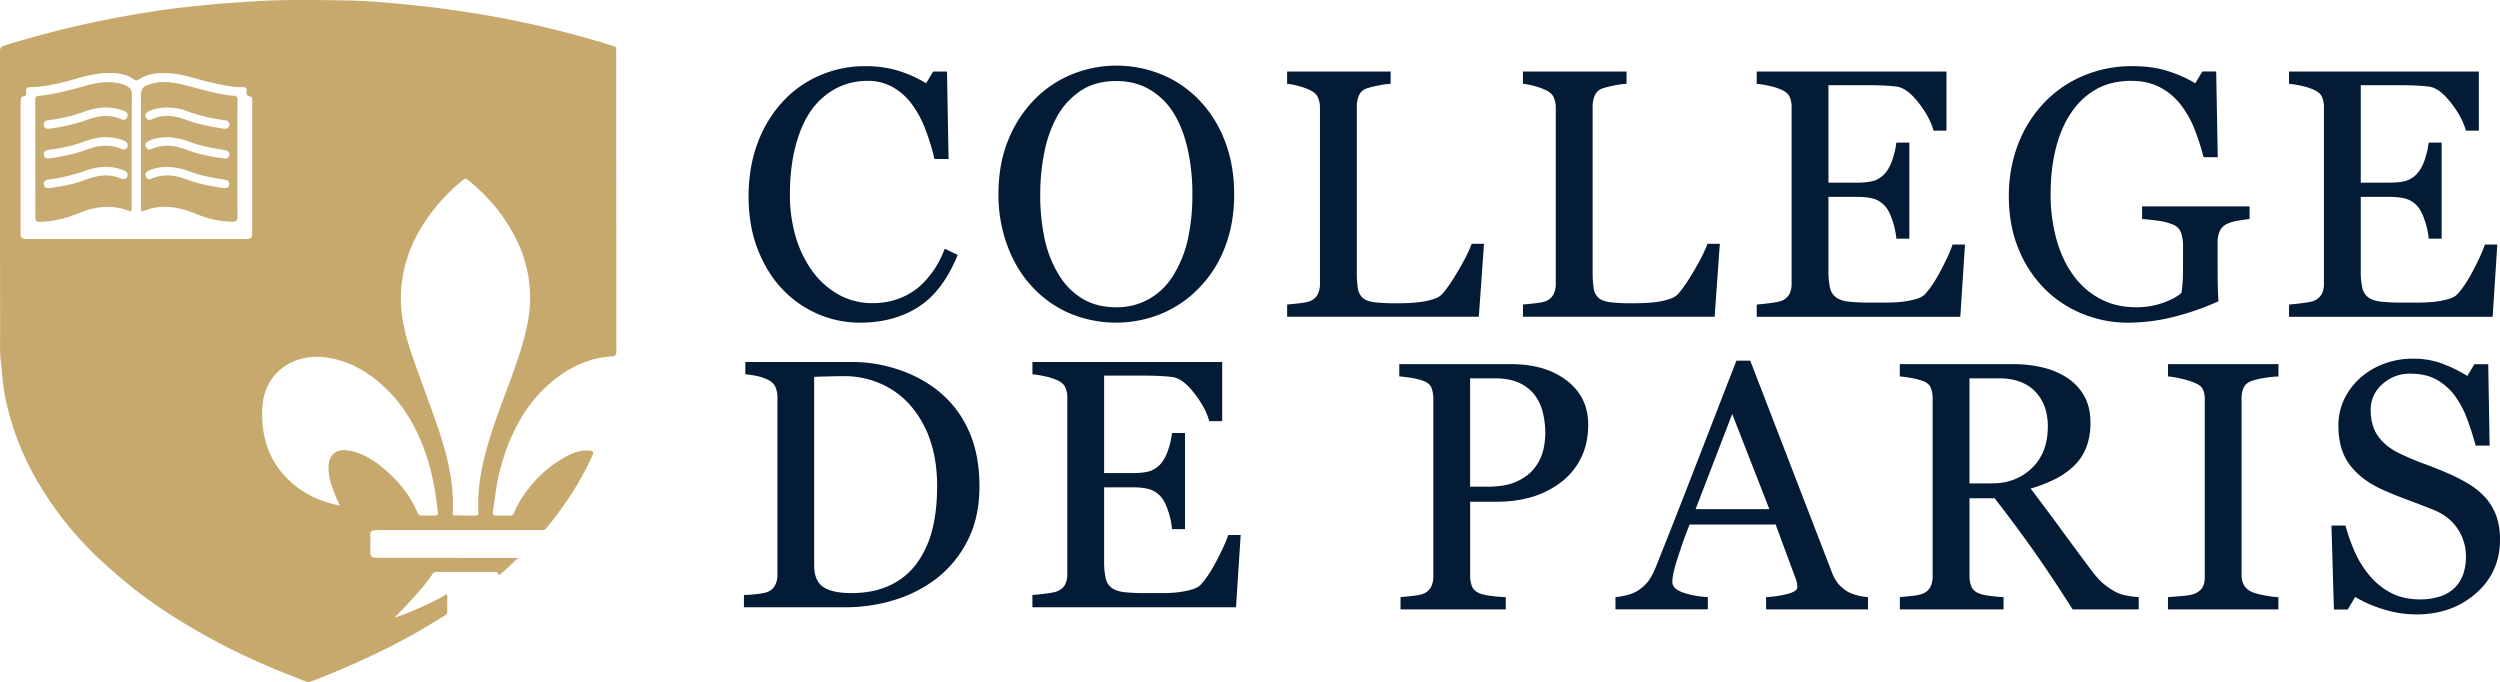
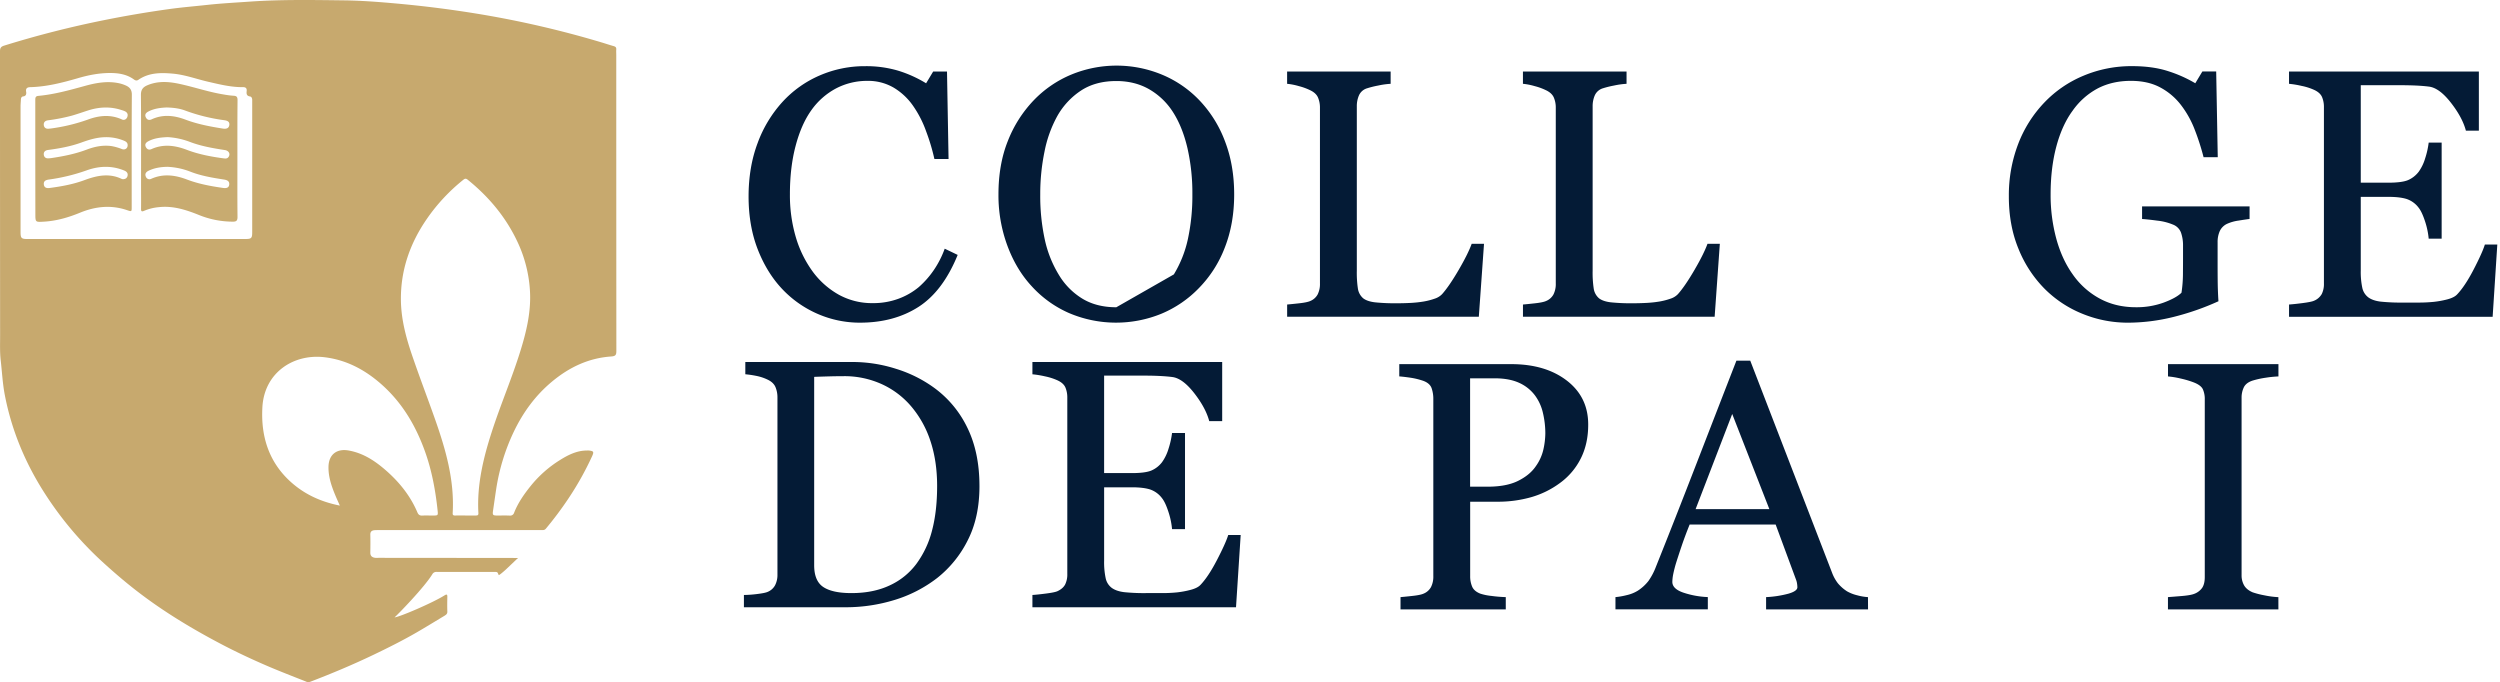
<svg xmlns="http://www.w3.org/2000/svg" viewBox="0 0 2337.77 637.86">
  <g fill="#041b36">
    <path d="m804.19 301.73a98.57 98.57 0 0 1 -39.32-8.09 100.74 100.74 0 0 1 -33.35-23.29q-14.37-15.19-22.93-37.12t-8.59-49.4q0-27.5 8.4-49.9a116.76 116.76 0 0 1 23.25-38.57 101.8 101.8 0 0 1 34.71-24.74 105.73 105.73 0 0 1 42.79-8.74 104.65 104.65 0 0 1 30.68 4.2 114.62 114.62 0 0 1 26.17 11.8l6.62-11h12.93l1.45 81.79h-13.23a192 192 0 0 0 -7.77-25.94 100.16 100.16 0 0 0 -12.11-23.68 58.78 58.78 0 0 0 -18.4-17.21 47.41 47.41 0 0 0 -24.37-6.22 62.68 62.68 0 0 0 -29.12 6.95 66.48 66.48 0 0 0 -23.33 20.54q-9.36 13.11-14.69 33.33t-5.32 45.12a138.67 138.67 0 0 0 5.56 40.36 104.63 104.63 0 0 0 15.91 32.27 76.83 76.83 0 0 0 24.45 21.51 64.4 64.4 0 0 0 31.57 7.76 67.84 67.84 0 0 0 24.05-4.12 64.46 64.46 0 0 0 19-10.91 84.82 84.82 0 0 0 14.21-16.16 89.16 89.16 0 0 0 10-19.72l12.12 5.82q-13.89 34.11-36.82 48.73t-54.52 14.63z" />
-     <path d="m1121.77 94a112.66 112.66 0 0 1 23.76 38.23q8.57 22.38 8.56 49.53 0 27.31-8.72 49.62a110.34 110.34 0 0 1 -24.25 38 104.9 104.9 0 0 1 -34.91 23.92 112.12 112.12 0 0 1 -86.55-.56 102.67 102.67 0 0 1 -34.83-25q-14.53-15.63-22.83-38.02a136.1 136.1 0 0 1 -8.33-47.92q0-28 8.73-49.86a116.18 116.18 0 0 1 24.05-37.94 104 104 0 0 1 35.31-24.24 111 111 0 0 1 85.1.16 102.9 102.9 0 0 1 34.91 24.08zm-24.08 162.59a107.42 107.42 0 0 0 13.17-33.29 192.24 192.24 0 0 0 4.14-41.5 189.91 189.91 0 0 0 -4.61-43.31q-4.61-19.73-13.49-33.62a64.65 64.65 0 0 0 -22.3-21.41q-13.42-7.68-30.71-7.68-19.39 0-33 8.89a69.16 69.16 0 0 0 -22.15 23.76 114.13 114.13 0 0 0 -12 33.29 196.84 196.84 0 0 0 -4 40.08 192 192 0 0 0 4.21 42 106.4 106.4 0 0 0 13.25 33.3 65.21 65.21 0 0 0 22 22.22q13.24 8 31.68 8a60.88 60.88 0 0 0 31.19-8.08 63.24 63.24 0 0 0 22.62-22.61z" />
+     <path d="m1121.77 94a112.66 112.66 0 0 1 23.76 38.23q8.57 22.38 8.56 49.53 0 27.31-8.72 49.62a110.34 110.34 0 0 1 -24.25 38 104.9 104.9 0 0 1 -34.91 23.92 112.12 112.12 0 0 1 -86.55-.56 102.67 102.67 0 0 1 -34.83-25q-14.53-15.63-22.83-38.02a136.1 136.1 0 0 1 -8.33-47.92q0-28 8.73-49.86a116.18 116.18 0 0 1 24.05-37.94 104 104 0 0 1 35.31-24.24 111 111 0 0 1 85.1.16 102.9 102.9 0 0 1 34.91 24.08zm-24.08 162.59a107.42 107.42 0 0 0 13.17-33.29 192.24 192.24 0 0 0 4.14-41.5 189.91 189.91 0 0 0 -4.61-43.31q-4.61-19.73-13.49-33.62a64.65 64.65 0 0 0 -22.3-21.41q-13.42-7.68-30.71-7.68-19.39 0-33 8.89a69.16 69.16 0 0 0 -22.15 23.76 114.13 114.13 0 0 0 -12 33.29 196.84 196.84 0 0 0 -4 40.08 192 192 0 0 0 4.21 42 106.4 106.4 0 0 0 13.25 33.3 65.21 65.21 0 0 0 22 22.22q13.24 8 31.68 8z" />
    <path d="m1387.71 228-4.85 68.2h-179.24v-11.44q3.89-.33 11.23-1.14t10.27-2.1a13.93 13.93 0 0 0 7-6.14 21.69 21.69 0 0 0 2.18-10.34v-164.21a23.81 23.81 0 0 0 -1.86-9.7q-1.86-4.2-7.35-6.78a55 55 0 0 0 -10.43-3.8 59.18 59.18 0 0 0 -11.07-2.18v-11.48h96.81v11.48a74.33 74.33 0 0 0 -11.69 1.63 87.83 87.83 0 0 0 -10.42 2.59 12 12 0 0 0 -7.52 6.62 25 25 0 0 0 -2 10v154a100.35 100.35 0 0 0 1 16.57 14.82 14.82 0 0 0 4.93 9.13q3.72 2.91 11.07 3.8a183.73 183.73 0 0 0 20.61.88c4 0 8.13-.1 12.45-.32a107.81 107.81 0 0 0 12.28-1.29 63.13 63.13 0 0 0 10.42-2.67 16.54 16.54 0 0 0 7-4.28q6.63-7.44 15.44-22.55t12.2-24.48z" />
    <path d="m1608.23 228-4.85 68.2h-179.24v-11.44q3.88-.33 11.23-1.14t10.27-2.1a13.93 13.93 0 0 0 7-6.14 21.69 21.69 0 0 0 2.18-10.34v-164.21a23.81 23.81 0 0 0 -1.86-9.7q-1.86-4.2-7.35-6.78a55 55 0 0 0 -10.43-3.8 59.18 59.18 0 0 0 -11.07-2.18v-11.48h96.89v11.48a74.08 74.08 0 0 0 -11.76 1.63 87.6 87.6 0 0 0 -10.43 2.59 12.07 12.07 0 0 0 -7.52 6.62 25.19 25.19 0 0 0 -2 10v154a100.55 100.55 0 0 0 1 16.57 14.87 14.87 0 0 0 4.93 9.13q3.72 2.91 11.08 3.8a183.53 183.53 0 0 0 20.6.88q6 0 12.45-.32a107.57 107.57 0 0 0 12.28-1.29 62.87 62.87 0 0 0 10.42-2.67 16.59 16.59 0 0 0 7-4.28q6.62-7.44 15.43-22.55t12.2-24.48z" />
-     <path d="m1837.48 228.67-4.37 67.56h-190.39v-11.47c3.24-.22 7.54-.68 12.93-1.38s8.89-1.42 10.51-2.18a14.78 14.78 0 0 0 7.19-6.3 21.22 21.22 0 0 0 2-9.86v-164.86a23.6 23.6 0 0 0 -1.78-9.45q-1.77-4.12-7.43-6.71a54.56 54.56 0 0 0 -11.72-3.71 86.75 86.75 0 0 0 -11.72-1.94v-11.48h177.46v55.27h-12.12q-3.22-12.27-14-26.1t-20.4-15.06q-5-.65-12-1t-15.84-.32h-36v91.15h25.86q12.43 0 18.18-2.34a25 25 0 0 0 10.1-7.84 41.68 41.68 0 0 0 6.06-12.55 78.58 78.58 0 0 0 3.31-14.78h12.13v89.86h-12.13a72.57 72.57 0 0 0 -3.47-16.41q-2.83-8.64-5.9-12.52a23.25 23.25 0 0 0 -11.4-8.24q-6.37-1.95-16.88-1.94h-25.86v68.74a71.91 71.91 0 0 0 1.45 16.29 15.13 15.13 0 0 0 5.66 9q4.2 3.06 11.47 3.95a182.92 182.92 0 0 0 20.69.89h14.06a140.5 140.5 0 0 0 14.71-.65 87.12 87.12 0 0 0 12.69-2.34q6.54-1.69 9.29-4.61 7.42-7.75 15.6-23.51t10.42-23.2z" />
    <path d="m2103.58 204.75c-2.59.33-6.06.84-10.43 1.54a39.24 39.24 0 0 0 -10.58 3 14.11 14.11 0 0 0 -6.87 6.87 24.93 24.93 0 0 0 -2 10.42v17.78q0 19.39.24 26.18t.56 11.16a243.54 243.54 0 0 1 -42.82 14.86 177.29 177.29 0 0 1 -41.87 5.18 111.75 111.75 0 0 1 -42.34-8.25 106 106 0 0 1 -35.58-23.49 112.91 112.91 0 0 1 -24.4-37.36q-9.06-22-9-49.17a133.93 133.93 0 0 1 8.64-48.6 115.66 115.66 0 0 1 24.44-38.87 107.39 107.39 0 0 1 36.61-25.15 115.57 115.57 0 0 1 45.49-9q19.39 0 33.78 4.69a122.31 122.31 0 0 1 25.38 11.31l6.62-11h12.93l1.46 80.16h-13.25a228.5 228.5 0 0 0 -8.42-26.1 91.38 91.38 0 0 0 -12.94-23 59.76 59.76 0 0 0 -19.34-16.24q-11.4-6.06-27.26-6.06-17.31 0-30.91 7a67.44 67.44 0 0 0 -23.62 20.95q-9.87 13.43-15.21 33.48t-5.34 44.8a156.09 156.09 0 0 0 5.26 41.17q5.25 19.32 15.29 33.4a73 73 0 0 0 25.09 22.64q15 8.25 34.14 8.25a74 74 0 0 0 26-4.36q11.73-4.37 16.59-9.21a118.64 118.64 0 0 0 1.37-17q.07-8.56.08-14.55v-12.54a36 36 0 0 0 -1.86-12 12.83 12.83 0 0 0 -7.67-7.67 52.49 52.49 0 0 0 -14.47-3.64q-9.13-1.22-14.3-1.54v-11.79h100.53z" />
    <path d="m2335.25 228.67-4.36 67.56h-190.39v-11.47q4.85-.33 12.93-1.38c5.38-.7 8.89-1.42 10.5-2.18a14.78 14.78 0 0 0 7.19-6.3 21.22 21.22 0 0 0 2-9.86v-164.86a23.77 23.77 0 0 0 -1.77-9.45q-1.78-4.12-7.44-6.71a54.37 54.37 0 0 0 -11.72-3.71 86.65 86.65 0 0 0 -11.71-1.94v-11.48h177.52v55.27h-12.13q-3.23-12.27-14-26.1t-20.46-15.06q-5-.65-12-1c-4.63-.21-9.92-.32-15.84-.32h-36v91.15h25.86q12.43 0 18.18-2.34a25 25 0 0 0 10.1-7.84 41.68 41.68 0 0 0 6.06-12.53 78.65 78.65 0 0 0 3.32-14.78h12.12v89.86h-12.12a73.17 73.17 0 0 0 -3.48-16.41q-2.84-8.64-5.9-12.52a23.27 23.27 0 0 0 -11.39-8.24q-6.39-1.95-16.89-1.94h-25.86v68.74a71.91 71.91 0 0 0 1.43 16.27 15.18 15.18 0 0 0 5.66 9q4.2 3.06 11.48 3.95a182.6 182.6 0 0 0 20.68.89h14.06a140.5 140.5 0 0 0 14.71-.65 87.12 87.12 0 0 0 12.71-2.29q6.54-1.69 9.29-4.61 7.44-7.75 15.6-23.51t10.42-23.2z" />
    <path d="m1485.14 397.08q0 17.94-7 31.75a63.47 63.47 0 0 1 -19.48 22.88 84.17 84.17 0 0 1 -27 13.25 113.1 113.1 0 0 1 -31.19 4.2h-25.7v69.5a24.79 24.79 0 0 0 1.86 9.94q1.86 4.27 7.67 6.54a49.36 49.36 0 0 0 10.27 2.1 126.94 126.94 0 0 0 13.49 1.13v11.48h-98.42v-11.48q3.87-.32 11.23-1.13t10.26-2.1a13.89 13.89 0 0 0 7-6.14 21.57 21.57 0 0 0 2.18-10.34v-165.5a30.39 30.39 0 0 0 -1.61-10.19q-1.62-4.52-7.6-6.78a68 68 0 0 0 -12.2-3q-6.06-.88-10.43-1.22v-11.46h104.73q32 0 52 15.43t19.94 41.14zm-49.14 39.11a43.41 43.41 0 0 0 7.28-16.08 72.62 72.62 0 0 0 1.77-14.95 83.61 83.61 0 0 0 -2.18-18.75 43.55 43.55 0 0 0 -7.51-16.65 37.79 37.79 0 0 0 -14.87-11.8q-9.21-4.2-23-4.2h-22.79v101.34h16.48q17.46 0 28.37-5.42t16.45-13.49z" />
    <path d="m1746.82 569.85h-95.33v-11.48a98.19 98.19 0 0 0 20.93-3.23q8.32-2.42 8.32-6a24.64 24.64 0 0 0 -.32-3.55 17.36 17.36 0 0 0 -1-3.72l-19-51.4h-80.42q-4.53 11.33-7.36 19.72t-5.1 15.52a114.11 114.11 0 0 0 -2.92 11.31 40.53 40.53 0 0 0 -.8 7.11q0 6.47 10.18 10a81.72 81.72 0 0 0 23 4.2v11.48h-86.37v-11.44a67.92 67.92 0 0 0 10.51-1.85 34.17 34.17 0 0 0 10.34-4.13 40.56 40.56 0 0 0 10-9.13 59.59 59.59 0 0 0 6.95-13.17q17.3-43.16 38.14-97t37.17-95.84h12.93l76.33 197.85a38.84 38.84 0 0 0 5.5 10.18 37.73 37.73 0 0 0 8.56 7.6 36.16 36.16 0 0 0 9.7 3.8 49.28 49.28 0 0 0 10 1.69zm-92.27-93.74-34.74-89-34.24 89z" />
-     <path d="m1999.94 569.85h-61.76q-20.51-32.16-37.06-55.6t-35.92-48.32h-23.49v72.73a25.71 25.71 0 0 0 1.78 9.94c1.18 2.85 3.72 5 7.59 6.54a49.21 49.21 0 0 0 10.19 2.1 122.82 122.82 0 0 0 12.28 1.13v11.48h-97v-11.48q3.87-.32 11.23-1.13t10.26-2.1a13.85 13.85 0 0 0 7-6.14 21.57 21.57 0 0 0 2.19-10.34v-165.83a28.69 28.69 0 0 0 -1.62-10q-1.62-4.37-7.6-6.62a69.9 69.9 0 0 0 -10.5-2.67 100.85 100.85 0 0 0 -11-1.54v-11.49h105.86a119.68 119.68 0 0 1 27.31 3 73.55 73.55 0 0 1 23.12 9.62 48.73 48.73 0 0 1 16 16.88q6 10.44 6 25.14a63.28 63.28 0 0 1 -4 23.43 48.52 48.52 0 0 1 -12 17.62 71 71 0 0 1 -17.46 12 133 133 0 0 1 -22.47 8.65q17 22.46 28.21 37.82t27.6 37.33q7.11 9.71 12.85 14.3a68.38 68.38 0 0 0 11.4 7.52 38.9 38.9 0 0 0 10.5 3.23 76.57 76.57 0 0 0 10.51 1.29zm-85-170.91q0-20.81-12-33t-33.78-12.18h-27.48v98.24h21.17q22.3 0 37.18-14.28t14.9-38.78z" />
    <path d="m2130.55 569.85h-103.28v-11.48q4.37-.32 12.61-1t11.63-1.94a15.9 15.9 0 0 0 7.76-5.73q2.43-3.65 2.43-10.1v-166.12a22.32 22.32 0 0 0 -1.78-9.45q-1.78-3.79-8.41-6.39a86.36 86.36 0 0 0 -12.2-3.64 81.38 81.38 0 0 0 -12-2v-11.49h103.28v11.49a105 105 0 0 0 -12 1.22 82.72 82.72 0 0 0 -12.12 2.66q-6.15 2-8.25 6.31a22.06 22.06 0 0 0 -2.1 9.69v166a18.79 18.79 0 0 0 2.34 9.45c1.57 2.75 4.23 4.93 8 6.55a77.43 77.43 0 0 0 11.07 2.83 79.92 79.92 0 0 0 13 1.69z" />
-     <path d="m2323.54 464.63a53.6 53.6 0 0 1 10.75 17.7 65.73 65.73 0 0 1 3.48 22.39q0 30.38-22.47 50.1t-55.76 19.72a103 103 0 0 1 -30.71-4.77 118.13 118.13 0 0 1 -26.5-11.56l-6.95 11.8h-12.93l-2.27-78.55h13.1a172.59 172.59 0 0 0 9.45 26.27 92 92 0 0 0 14.3 21.9 64.84 64.84 0 0 0 19.64 15.19q11.23 5.65 26.1 5.66a58.76 58.76 0 0 0 19.48-2.92 34 34 0 0 0 13.49-8.25 33.69 33.69 0 0 0 7.68-12.54 50.49 50.49 0 0 0 2.51-16.59 46.09 46.09 0 0 0 -7.76-25.65q-7.76-11.89-23.11-18-10.51-4.19-24.09-9.25t-23.43-9.58q-19.39-8.73-30.14-22.86t-10.75-36.92a56.55 56.55 0 0 1 5.33-24.4 63.62 63.62 0 0 1 15.2-20.2 68.54 68.54 0 0 1 22.14-13.16 75.56 75.56 0 0 1 26.66-4.77 78 78 0 0 1 28.37 4.85 134.92 134.92 0 0 1 22.87 11.31l6.63-11h12.93l1.29 76.12h-13.07q-3.55-13.08-8-25.05a89 89 0 0 0 -11.56-21.66 53.13 53.13 0 0 0 -17-14.95q-10-5.57-24.57-5.57a37.53 37.53 0 0 0 -26.18 9.86 31.33 31.33 0 0 0 -10.83 24.08q0 14.87 7 24.65t20.14 16.04q11.79 5.65 23.19 9.78t22.06 8.8a165.49 165.49 0 0 1 18.67 9.54 70.29 70.29 0 0 1 15.62 12.44z" />
    <path d="m915.9 454.55q0 29.26-11 50.75a104 104 0 0 1 -28.6 35.24 124.18 124.18 0 0 1 -39.92 20.52 155.08 155.08 0 0 1 -45.74 6.79h-95v-11.48a108.76 108.76 0 0 0 12.21-.88c5-.6 8.32-1.27 9.94-2a13.8 13.8 0 0 0 7-6.22 21 21 0 0 0 2.21-9.97v-165.5a24.94 24.94 0 0 0 -1.86-9.86q-1.86-4.35-7.35-6.95a44.25 44.25 0 0 0 -10.83-3.55 92.09 92.09 0 0 0 -10-1.46v-11.47h100.2a133.62 133.62 0 0 1 40.73 6.38 121.45 121.45 0 0 1 34.91 17.22 99.19 99.19 0 0 1 31.68 37.65q11.43 23.24 11.42 54.79zm-39.59-.08q0-23.09-6.15-41.74a96 96 0 0 0 -17.94-32.55 79.08 79.08 0 0 0 -27.39-20.83 84.29 84.29 0 0 0 -36.12-7.59q-6.63 0-15 .24t-12.37.41v176.19q0 14.68 8.57 20.35t26.34 5.65q20.54 0 35.88-7.27a64.64 64.64 0 0 0 24.89-20.19 90.13 90.13 0 0 0 14.63-31.41q4.66-17.83 4.66-41.26z" />
    <path d="m1160.17 500.29-4.36 67.56h-190.39v-11.48q4.85-.32 12.93-1.37c5.38-.7 8.89-1.43 10.5-2.18q5.17-2.43 7.19-6.3a21.25 21.25 0 0 0 2-9.86v-164.86a23.77 23.77 0 0 0 -1.77-9.45q-1.78-4.12-7.44-6.71a55 55 0 0 0 -11.71-3.72 90.35 90.35 0 0 0 -11.7-1.92v-11.49h177.46v55.27h-12.12q-3.24-12.27-14-26.1t-20.45-15.11q-5-.65-12-1t-15.84-.32h-36v91.15h25.86q12.45 0 18.18-2.34a24.9 24.9 0 0 0 10.1-7.84 41.68 41.68 0 0 0 6.06-12.53 78.65 78.65 0 0 0 3.32-14.78h12.12v89.89h-12.11a72 72 0 0 0 -3.48-16.41q-2.82-8.64-5.9-12.52a23.29 23.29 0 0 0 -11.39-8.25q-6.39-1.94-16.89-1.94h-25.86v68.74a72 72 0 0 0 1.45 16.3 15.18 15.18 0 0 0 5.66 9q4.2 3.06 11.48 4a182.72 182.72 0 0 0 20.68.89h14.06a140.36 140.36 0 0 0 14.71-.65 86.63 86.63 0 0 0 12.69-2.34q6.54-1.7 9.29-4.61 7.44-7.75 15.6-23.52t10.42-23.19z" />
  </g>
  <path d="m484.39 521.79c-4 3.74-8.18 7.85-12.06 11.41-.73.67-5.75 5.11-6 4.51a21.73 21.73 0 0 0 -.95-2.08c-.49-.94-2-.82-3-.82-18 0-35.95 0-53.93 0a4.25 4.25 0 0 0 -4.22 2.23c-7.7 12.48-32 37.37-35.29 40.28 4.79-.35 36-13.78 46.77-20.59 1.66-1 2.66-1.25 2.6 1.3-.09 4.62-.18 9.25 0 13.86.11 2.29-1.39 3.1-2.79 4-8.52 5.11-17.05 10.37-25.72 15.39-13.12 7.6-26.68 14.37-40.34 20.93-19.46 9.33-39.33 17.66-59.46 25.36a5.32 5.32 0 0 1 -4.24-.4c-11.64-4.61-23.32-9.11-34.81-14-15.51-6.66-30.8-13.82-45.72-21.72-27.52-14.55-54.06-30.67-78.65-49.86-10.77-8.39-21.08-17.28-31.15-26.51a323.66 323.66 0 0 1 -53.3-63.3c-18.4-28.52-31.32-59.34-37.71-92.81-2-10.52-2.5-21.16-3.73-31.73-.92-7.78-.58-15.49-.59-23.24q-.1-133-.1-266c0-3.13.87-4.4 3.92-5.35a934.38 934.38 0 0 1 93.9-23.92q29.88-6 60-10.19c11.9-1.67 23.89-2.65 35.84-3.95 13.45-1.47 27-2.17 40.45-3.12 29-2 58.06-1.5 87.08-1.14 16.5.2 33 1.47 49.45 2.95q39.78 3.57 79.2 10.15a929.45 929.45 0 0 1 112.4 26.14c3.92 1.17 7.8 2.49 11.73 3.59 1.74.49 2.44 1.35 2.3 3.15s0 3.5 0 5.24q0 138.26.09 276.52c0 3.92-.76 5-5 5.29-21 1.47-39.07 10.08-55.14 23.45-15.57 12.94-27.15 28.87-35.82 47a192.46 192.46 0 0 0 -16.4 53.48c-1 6.6-1.92 13.23-2.9 19.85-.67 4.54-.36 4.94 4.16 4.94 3.75 0 7.5-.12 11.24.05a3.83 3.83 0 0 0 4.27-2.71c3.64-9.21 9.24-17.23 15.38-24.88a109.3 109.3 0 0 1 27.14-24.14c7.79-4.9 16-9.11 25.55-9.12a16.59 16.59 0 0 1 1.87 0c4.48.52 4.8 1.25 3 5.26a285.65 285.65 0 0 1 -22.12 39.55 332.9 332.9 0 0 1 -21.12 28.24c-1.21 1.47-2.51 1.36-4 1.36q-18.91 0-37.83 0h-114.23c-1.38 0-2.75 0-4.12.09-2.56.22-4.1 1.29-4 4.24.14 5.62.09 11.24 0 16.86 0 3.2 1.84 4.41 4.61 4.75a24.84 24.84 0 0 0 3 0c41.81.07 127.52.08 130.49.16zm-49.12-39.74h9.74c1.62 0 2.46-.33 2.34-2.33-1.47-26.21 4.53-51.18 12.5-75.86 8.27-25.58 18.93-50.3 26.88-76 5.73-18.52 10.11-37.15 8.78-56.81a124.06 124.06 0 0 0 -11.16-43.91c-10.8-23.49-26.89-42.82-46.89-59-1.55-1.26-2.51-1.38-4.13-.08a172.08 172.08 0 0 0 -34 36.37c-15.89 22.92-24.76 48.13-24.44 76.21.2 18 4.85 35.23 10.62 52.09 6.81 19.89 14.33 39.53 21.33 59.35 10 28.42 18.28 57.21 16.46 87.87-.1 1.73.78 2.14 2.27 2.12 3.21-.07 6.43-.07 9.7-.02zm-117.49-9.27c-1.71-3.9-3.16-7-4.48-10.24-3.44-8.33-6.28-16.83-6.13-26 .2-11.38 7.56-17.25 18.77-15.29 13.9 2.43 25.13 10 35.36 19 12.34 10.88 22.5 23.56 29 38.87.89 2.09 2.1 3.1 4.51 3 3.36-.2 6.74 0 10.11-.05 4.67 0 4.78-.06 4.27-4.89-2-18.86-5.44-37.4-11.89-55.31-8.55-23.75-21-44.9-40-61.94-15.4-13.8-32.85-23.26-53.49-25.83-29.15-3.63-56.58 14.17-58.44 46.54-1.63 28.26 6.47 53.14 28.83 72 12.41 10.42 26.8 16.8 43.58 20.14zm-190.23-249.29h101.84c5.73 0 6.45-.73 6.45-6.45q0-59.17 0-118.36c0-1.75 0-3.5 0-5.25 0-1.48-.58-3-2-3.22-3.33-.45-3.46-2.61-3.17-5.1s-.88-3.65-3.4-3.62c-11.17.14-21.92-2.59-32.68-5.06-11-2.53-21.65-6.57-33-7.57s-22.36-1-32.22 5.79c-1.47 1-2.79.64-4.09-.31-6.88-5.06-15-6.14-23.06-6.07-9.93.09-19.69 2-29.31 4.83-14.55 4.22-29.23 8-44.53 8.4-2.82.07-4.47 1-3.95 4.26a4.94 4.94 0 0 1 -.18 2.84 2.91 2.91 0 0 1 -2.49 1.53c-1.66.23-2.16 1.45-2.22 3-.08 2.12-.31 4.24-.32 6.35q0 58.62 0 117.25c0 6.11.69 6.79 6.93 6.79z" fill="#c7a96e" />
  <g fill="#c8ab70">
    <path d="m222 148.3c0 18.22-.1 36.44.1 54.66 0 3.41-1.16 4.31-4.2 4.32a84.81 84.81 0 0 1 -32-6.29c-12.13-4.87-24.34-8.8-37.67-7.24a44.86 44.86 0 0 0 -13.33 3.34c-2.78 1.25-3.07.21-3-2.22.09-7.11 0-14.23 0-21.34 0-28.33.12-56.66-.12-85 0-4.8 2.13-7.13 5.91-8.75 10.1-4.34 20.49-3.48 30.81-1.19 13.7 3 27.05 7.61 41 9.81a76.44 76.44 0 0 0 8.88 1.13c2.88.11 3.77 1.19 3.75 4.09-.2 18.24-.13 36.46-.13 54.68zm-65.21-20.08c-6.53.28-12.71.93-18.33 4-2 1.1-3.33 2.75-2.09 5.23 1.12 2.26 2.91 3 5.25 2 11.1-5 22-3.54 33 .63 11.1 4.23 22.71 6.42 34.44 8 1.54.21 3.25.45 4.49-1.1 2.18-2.72.64-6.06-3.29-6.66-11.2-1.72-22.37-3.66-33-7.74a69.42 69.42 0 0 0 -20.48-4.36zm-.22 27.78c-5.37.09-11.89.77-17.92 3.81-2.26 1.14-3.4 3.05-2.19 5.55a3.53 3.53 0 0 0 5 1.83c11.21-5 22.27-3.52 33.28.65s22.47 6.29 34.05 7.93c2.69.38 5.33-.06 5.58-3.32.24-3.05-2-4.09-4.78-4.53-10.8-1.69-21.61-3.44-31.84-7.49a66.46 66.46 0 0 0 -21.18-4.43zm-.49-55.5c-5.88.22-11.92.94-17.46 3.85-2.22 1.16-3.54 2.91-2.2 5.5 1.16 2.24 3 2.84 5.35 1.76 10.55-4.92 21.17-3.68 31.55.22 11.39 4.29 23.21 6.53 35.13 8.42 2.78.44 5.57 0 6-3.4.38-3.19-2-4.07-4.74-4.45a168.91 168.91 0 0 1 -36.48-9c-5.4-2.06-11.14-2.71-17.15-2.89z" />
    <path d="m33 148.49q0-27.53 0-55c0-2.11.21-3.58 2.8-3.82 14.93-1.37 29.29-5.38 43.68-9.35 9.87-2.72 19.88-4.59 30.22-2.78a33.15 33.15 0 0 1 7.84 2.35c3.75 1.66 5.78 4 5.75 8.71-.24 34.94-.13 69.88-.13 104.83 0 4.53 0 4.57-4.19 3.14-15-5.16-29.66-3.61-44.07 2.3-10.87 4.46-22 7.72-33.83 8.41-8 .47-8 .56-8-7.46zm86.38-12.72c0-2.47-1.69-3.48-3.59-4.26a43.53 43.53 0 0 0 -19.37-3.14c-7.15.43-13.85 2.57-20.58 5-10 3.61-20.41 5.47-30.91 6.87-2.55.34-4.09 1.66-4 4 .09 2.53 1.72 4.06 4.52 3.82.74-.06 1.49-.08 2.23-.19 11.32-1.66 22.51-3.87 33.32-7.94 7.51-2.85 15.25-4.47 23.39-3.3a49.47 49.47 0 0 1 9.64 2.78c2.97 1.05 5.37-.7 5.34-3.64zm-4.47 31.8c2.3 0 3.83-1 4.34-3 .67-2.69-.85-4.19-3.19-5.15-11.79-4.82-23.71-4.25-35.36 0a175.81 175.81 0 0 1 -35.1 8.49c-2.92.43-4.94 1.45-4.61 4.54s2.66 3.7 5.3 3.35c11.12-1.45 22.15-3.46 32.69-7.36 11.49-4.26 22.89-6.76 34.66-1.2a6.76 6.76 0 0 0 1.26.33zm4.48-60.32c-.38-2.84-3.31-3.55-5.82-4.37-10.28-3.37-20.59-2.94-30.84.28-5.09 1.61-10.13 3.42-15.26 4.91a165 165 0 0 1 -22.68 4.44c-2.54.37-4 1.79-3.86 4.16.17 2.56 1.92 4 4.66 3.69.87-.09 1.74-.15 2.6-.28a169.22 169.22 0 0 0 33.65-8.14c10.73-4 21.47-5.15 32.29-.19 2.61 1.19 5.37-1.02 5.25-4.5z" />
  </g>
</svg>